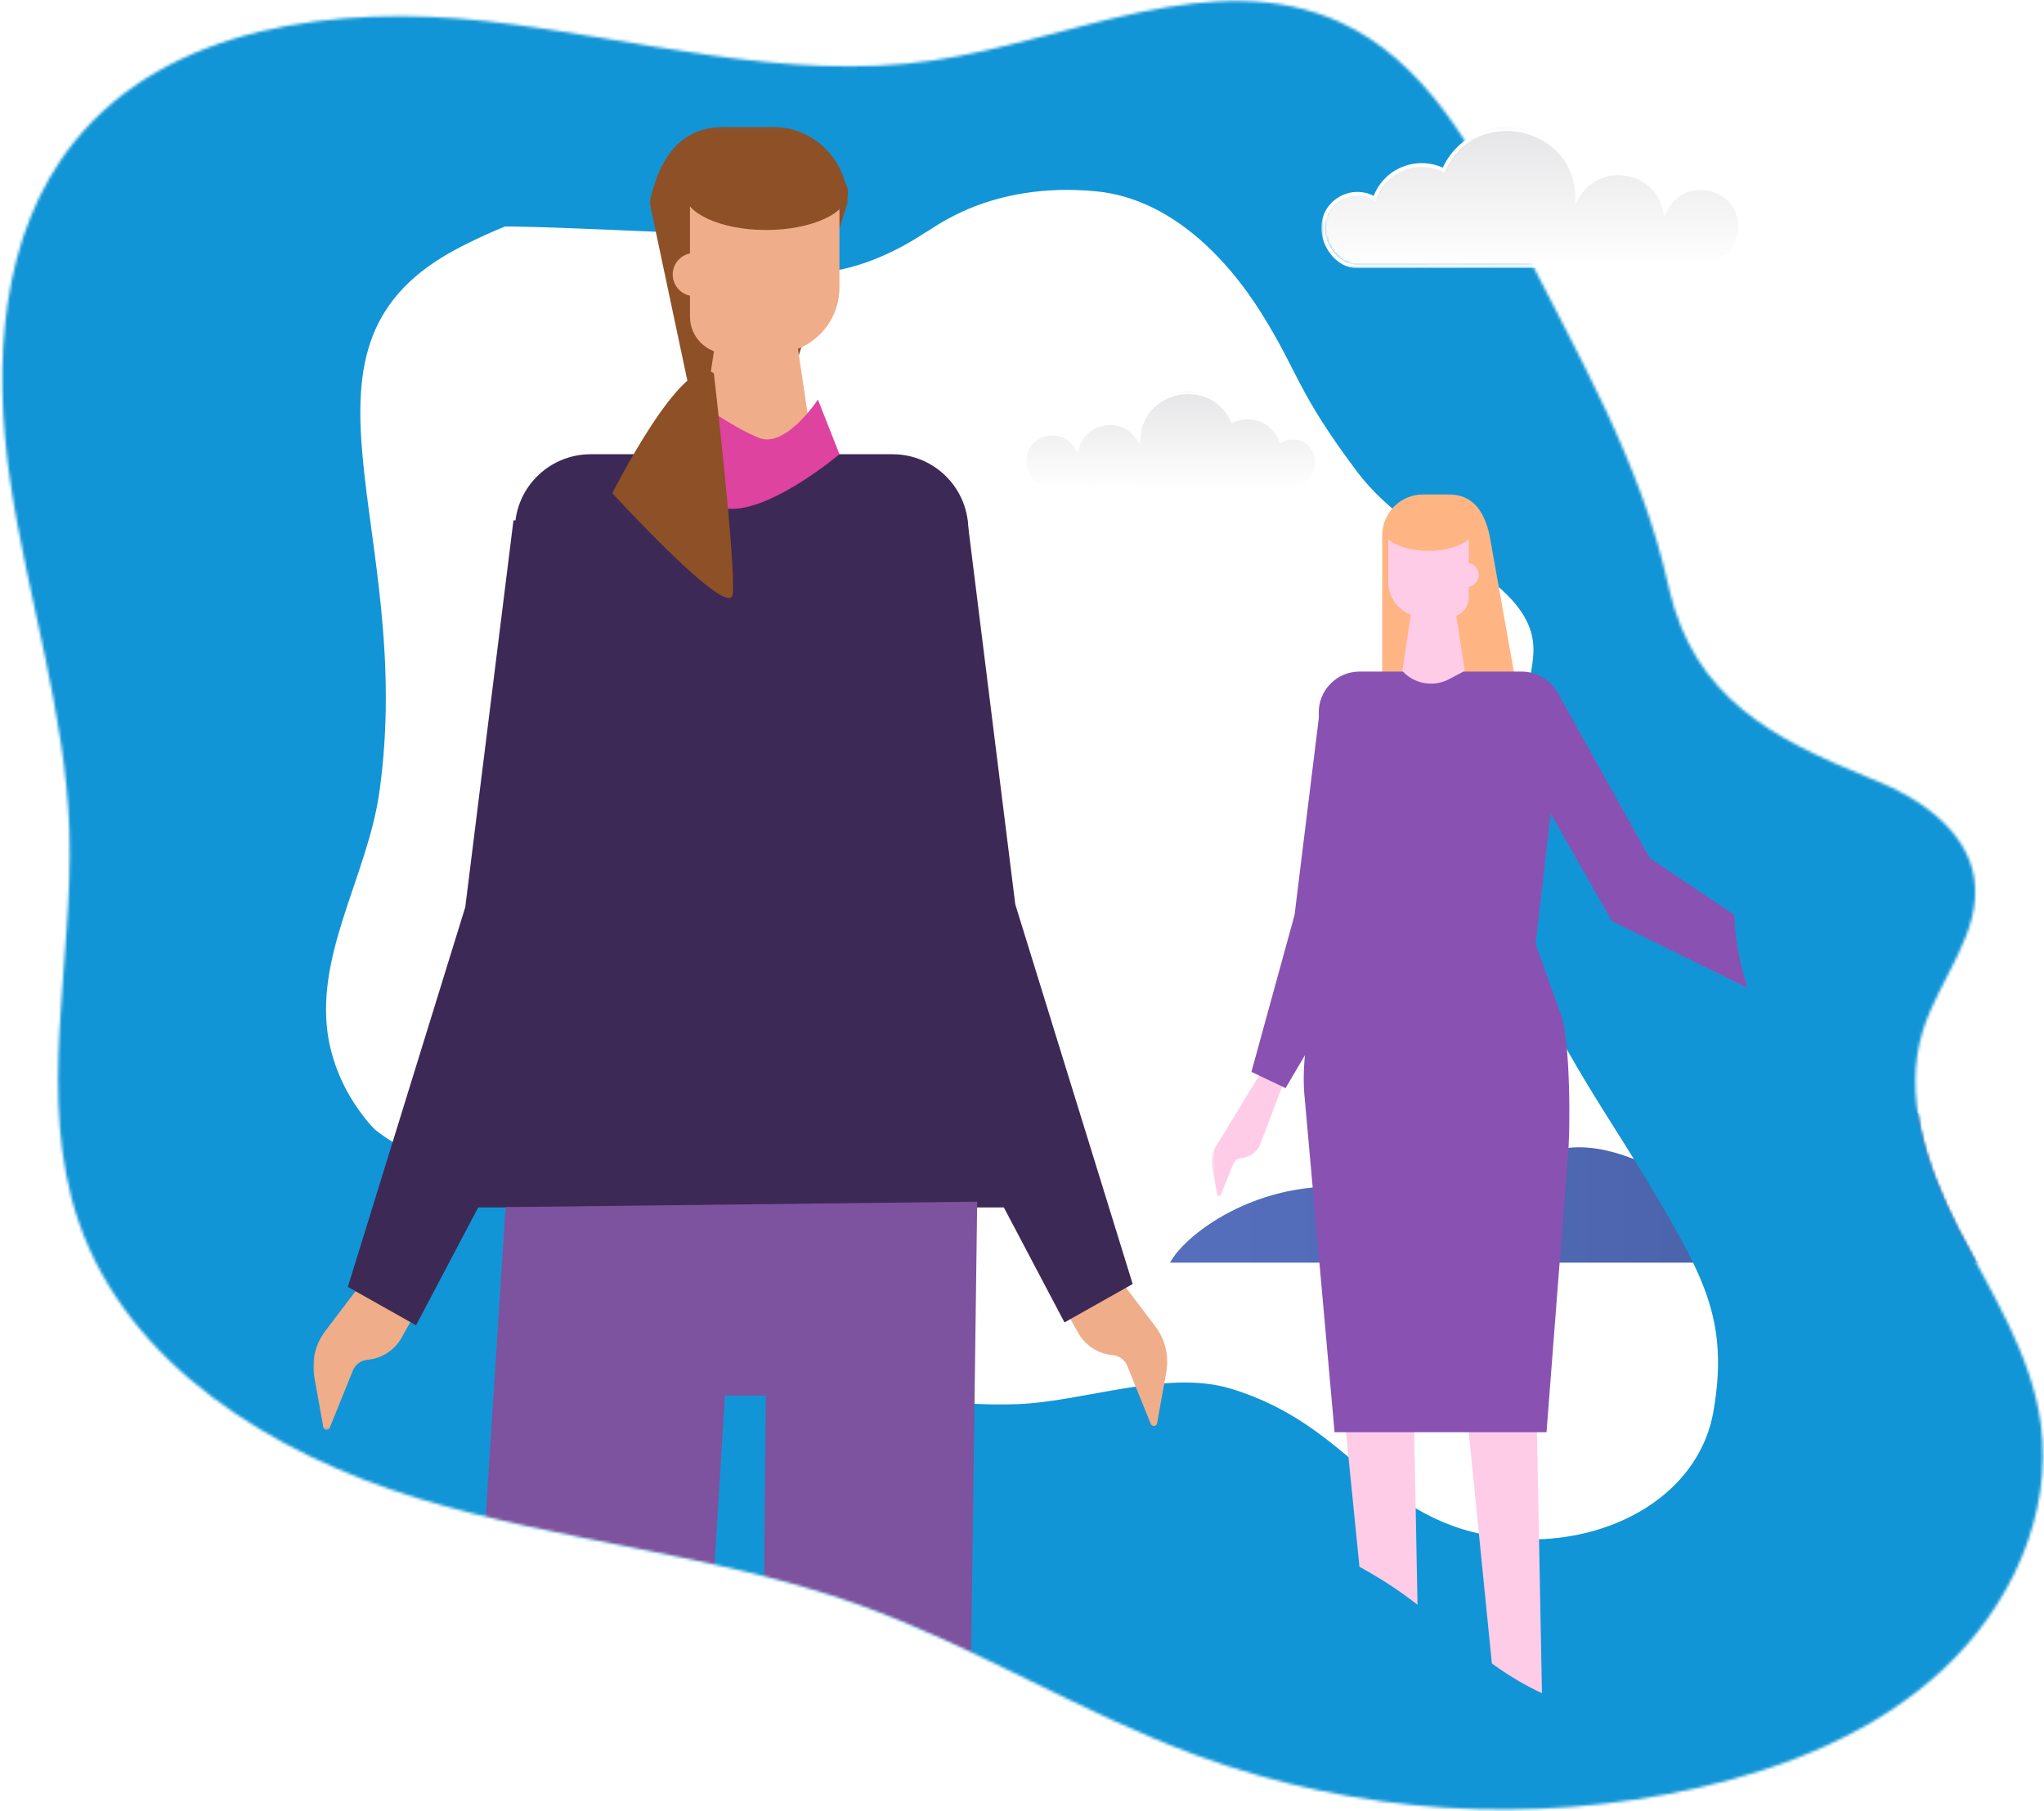
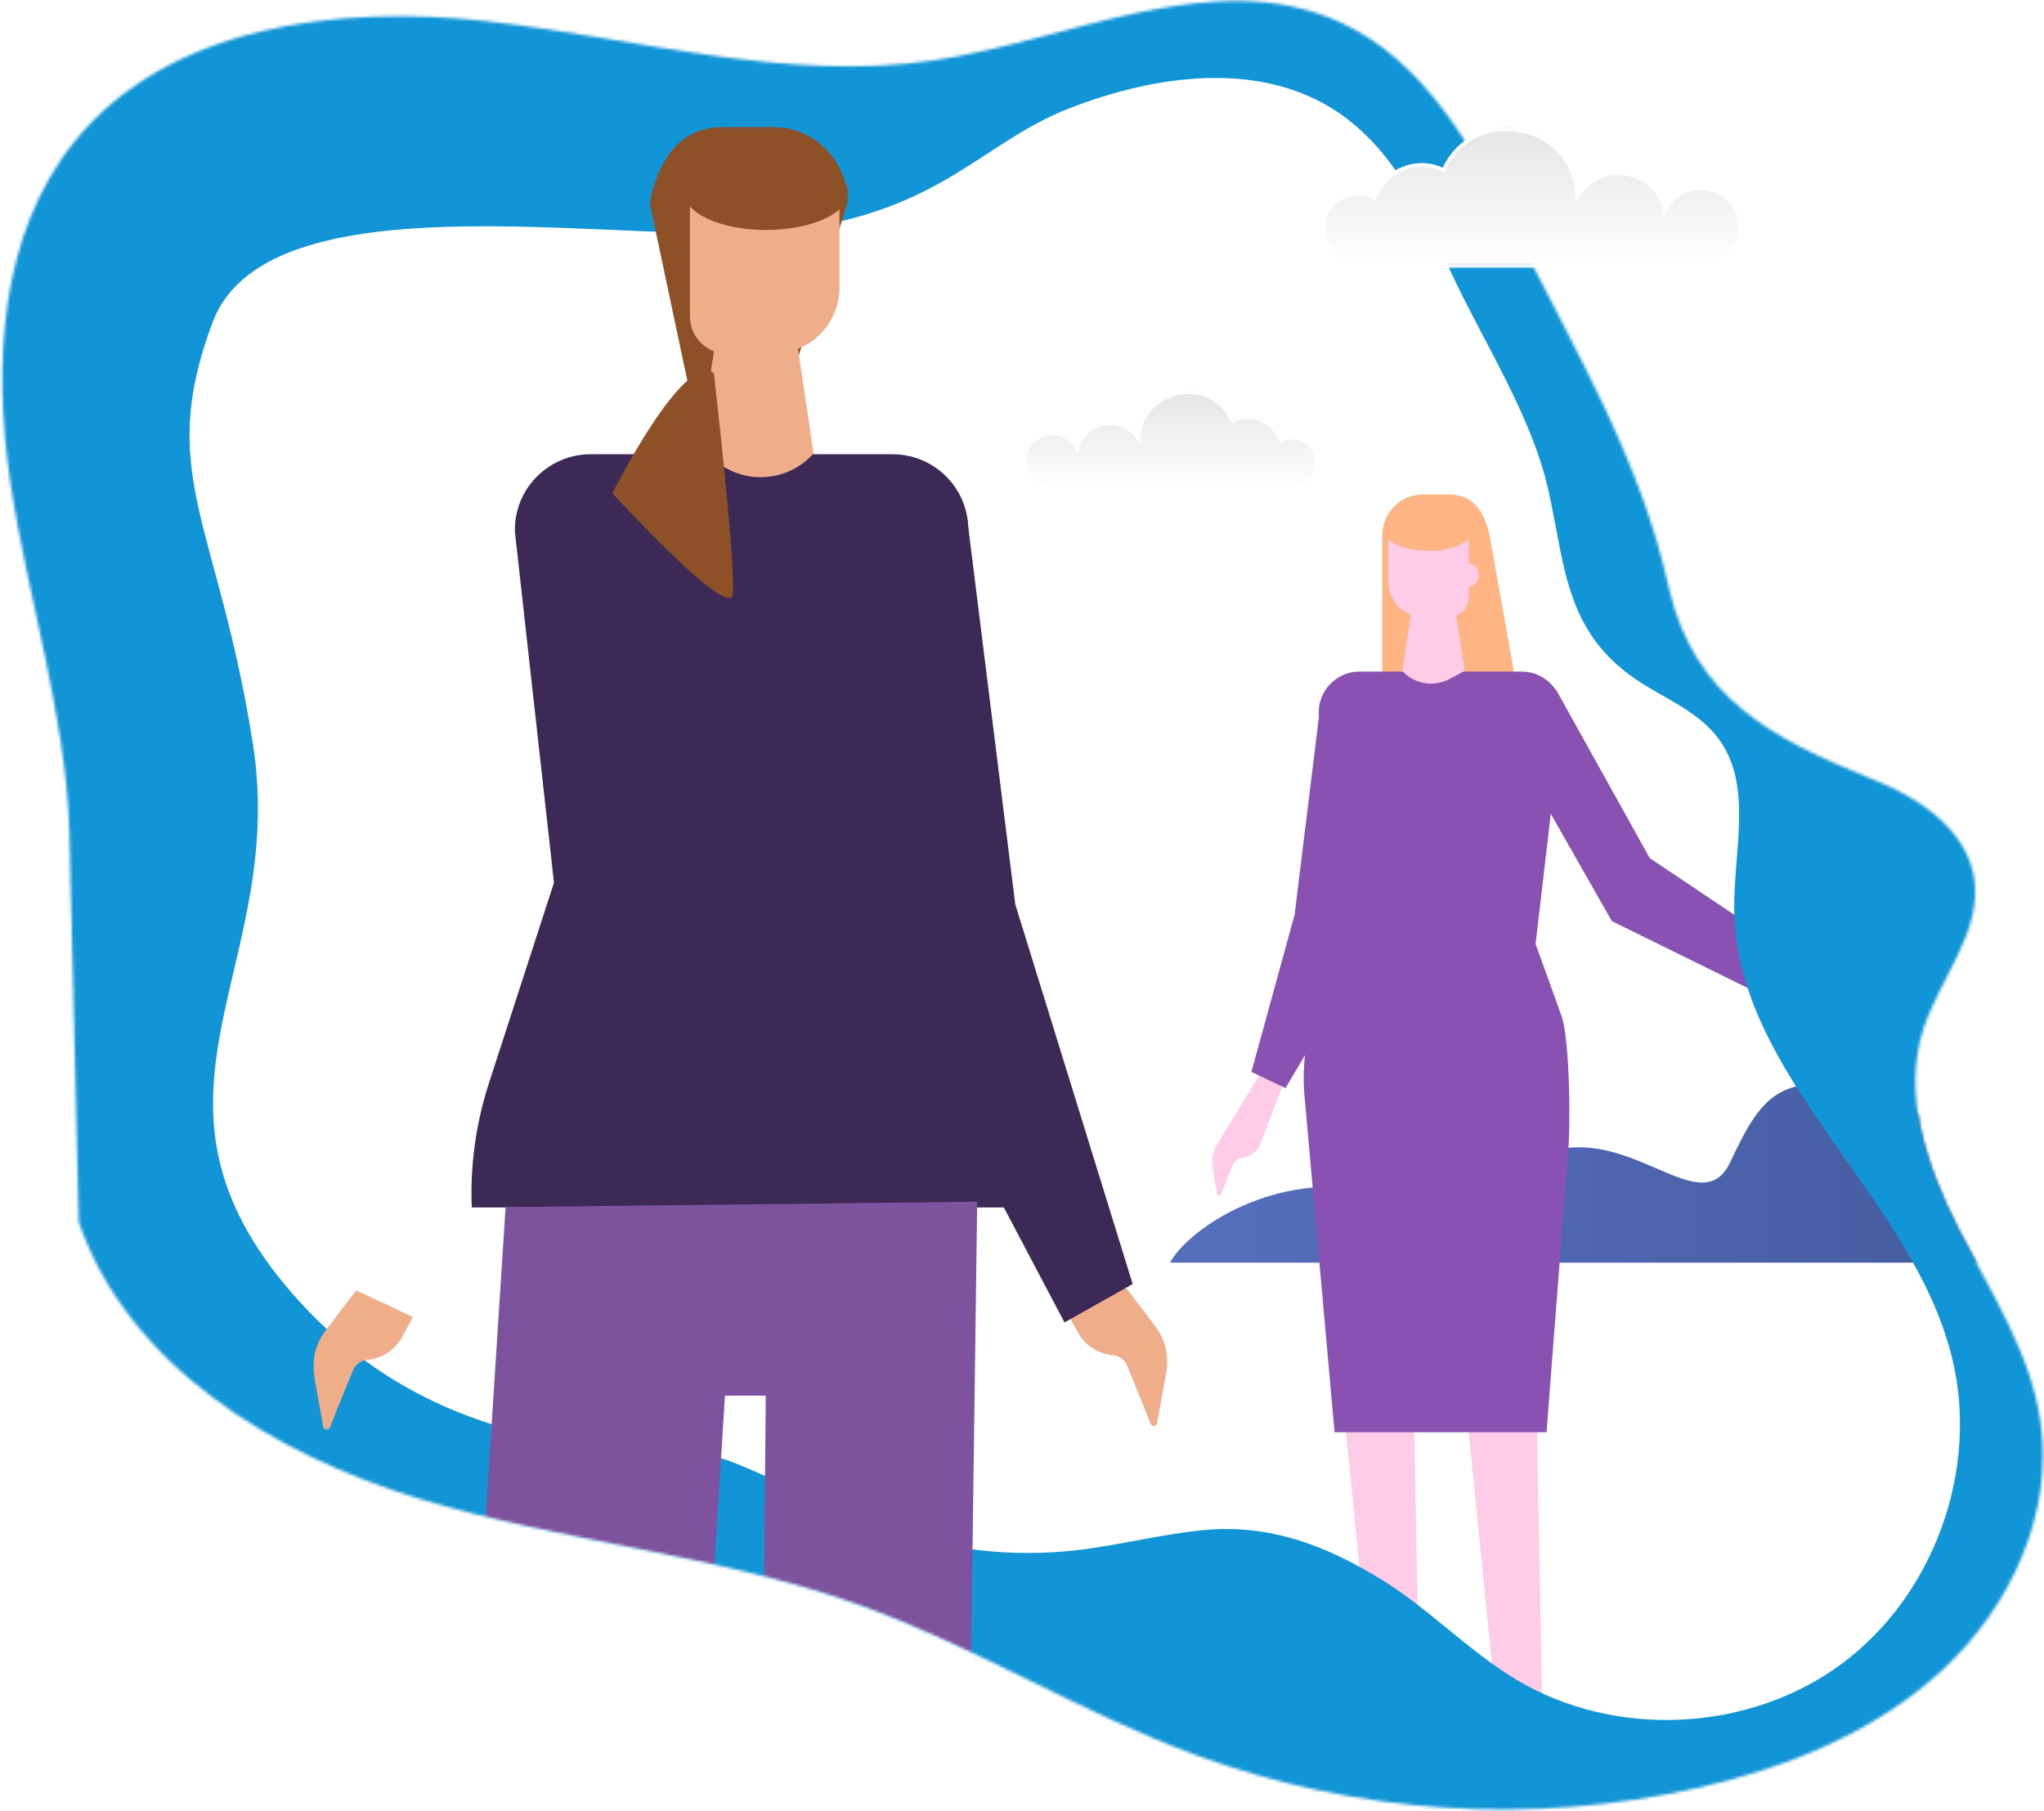
<svg xmlns="http://www.w3.org/2000/svg" xmlns:xlink="http://www.w3.org/1999/xlink" width="711px" height="630px" viewBox="0 0 711 630" version="1.1">
  <title>SCENE2-blue</title>
  <desc>Created with Sketch.</desc>
  <defs>
-     <path d="M27.418,425.122 C44.568,474.842 94.848,505.742 145.138,521.102 C195.428,536.462 248.818,540.452 298.358,558.082 C338.878,572.492 375.788,595.682 416.138,610.542 C472.041,631.01 532.657,634.943 590.738,621.872 C621.858,614.802 652.568,602.422 675.914,580.662 C699.26,558.902 714.269,526.642 709.856,495.032 C706.496,470.962 692.732,449.872 681.608,428.262 L680.943,426.961 C670.136,405.65 661.783,381.128 668.898,358.402 C674.518,340.452 689.498,324.332 686.743,305.722 C684.249,288.902 667.998,277.742 652.228,271.402 L650.141,270.559 C616.533,256.927 589.47,242.735 580.606,204.948 L580.338,203.772 C570.766,160.682 548.691,123.213 528.853,84.009 L526.831,80.006 C512.244,51.229 495.344,21.04 466.128,7.722 C422.208,-12.308 372.448,13.972 324.698,21.022 C273.118,28.642 221.298,13.182 169.478,7.402 C117.658,1.622 58.398,8.792 25.748,49.452 C-0.032,81.562 -2.452,126.652 3.558,167.382 C9.568,208.112 22.808,247.892 24.138,289.052 C25.598,334.682 12.538,381.962 27.418,425.122 Z" id="path-1" />
+     <path d="M27.418,425.122 C44.568,474.842 94.848,505.742 145.138,521.102 C195.428,536.462 248.818,540.452 298.358,558.082 C338.878,572.492 375.788,595.682 416.138,610.542 C472.041,631.01 532.657,634.943 590.738,621.872 C621.858,614.802 652.568,602.422 675.914,580.662 C699.26,558.902 714.269,526.642 709.856,495.032 C706.496,470.962 692.732,449.872 681.608,428.262 L680.943,426.961 C670.136,405.65 661.783,381.128 668.898,358.402 C674.518,340.452 689.498,324.332 686.743,305.722 C684.249,288.902 667.998,277.742 652.228,271.402 L650.141,270.559 C616.533,256.927 589.47,242.735 580.606,204.948 L580.338,203.772 C570.766,160.682 548.691,123.213 528.853,84.009 L526.831,80.006 C512.244,51.229 495.344,21.04 466.128,7.722 C422.208,-12.308 372.448,13.972 324.698,21.022 C273.118,28.642 221.298,13.182 169.478,7.402 C117.658,1.622 58.398,8.792 25.748,49.452 C-0.032,81.562 -2.452,126.652 3.558,167.382 C9.568,208.112 22.808,247.892 24.138,289.052 Z" id="path-1" />
    <linearGradient x1="-0.303%" y1="50.004%" x2="136.424%" y2="50.004%" id="linearGradient-3">
      <stop stop-color="#556FBD" offset="0%" />
      <stop stop-color="#5069B4" offset="18%" />
      <stop stop-color="#435A9C" offset="47%" />
      <stop stop-color="#2E4074" offset="84%" />
      <stop stop-color="#233461" offset="100%" />
    </linearGradient>
    <path d="M40.095,16.905 C34.822,7.552 20.841,9.799 18.701,20.287 L18.701,20.287 C14.46,10.864 0.452,13.945 0.452,24.244 L0.452,24.244 C0.452,29.559 4.73,33.644 10.009,33.644 L10.009,33.644 C10.009,33.644 9.317,33.845 93.499,33.845 L93.499,33.845 C98.092,33.845 101.816,29.033 101.816,24.408 L101.816,24.408 C101.816,17.922 94.803,13.921 89.285,17.198 L89.285,17.198 C86.974,10.263 79.081,6.968 72.538,10.228 L72.538,10.228 C69.458,3.307 63.346,0.151 57.249,0.15 L57.249,0.15 C48.747,0.15 40.276,6.287 40.095,16.905" id="path-4" />
    <linearGradient x1="50%" y1="102.237%" x2="50%" y2="-5.501%" id="linearGradient-6">
      <stop stop-color="#FFFFFF" offset="0%" />
      <stop stop-color="#E4E4E6" offset="100%" />
    </linearGradient>
    <polygon id="path-7" points="0 0.199 102.48 0.199 102.48 34.514 0 34.514" />
    <filter x="-0.8%" y="-0.9%" width="101.6%" height="101.7%" filterUnits="objectBoundingBox" id="filter-9">
      <feOffset dx="0" dy="0" in="SourceAlpha" result="shadowOffsetOuter1" />
      <feGaussianBlur stdDeviation="4" in="shadowOffsetOuter1" result="shadowBlurOuter1" />
      <feColorMatrix values="0 0 0 0 0   0 0 0 0 0   0 0 0 0 0  0 0 0 0.972 0" type="matrix" in="shadowBlurOuter1" result="shadowMatrixOuter1" />
      <feMerge>
        <feMergeNode in="shadowMatrixOuter1" />
        <feMergeNode in="SourceGraphic" />
      </feMerge>
    </filter>
    <polygon id="path-10" points="0.159 0.149 25.658 0.149 25.658 43.22 0.159 43.22" />
    <polygon id="path-12" points="0.324 0.554 34.574 0.554 34.574 72.8 0.324 72.8" />
    <polygon id="path-14" points="0.608 0.554 34.856 0.554 34.856 72.8 0.608 72.8" />
    <filter x="-4.2%" y="-4.2%" width="108.3%" height="108.3%" filterUnits="objectBoundingBox" id="filter-16">
      <feOffset dx="5" dy="5" in="SourceAlpha" result="shadowOffsetOuter1" />
      <feGaussianBlur stdDeviation="20" in="shadowOffsetOuter1" result="shadowBlurOuter1" />
      <feColorMatrix values="0 0 0 0 0   0 0 0 0 0   0 0 0 0 0  0 0 0 0.884 0" type="matrix" in="shadowBlurOuter1" result="shadowMatrixOuter1" />
      <feMerge>
        <feMergeNode in="shadowMatrixOuter1" />
        <feMergeNode in="SourceGraphic" />
      </feMerge>
    </filter>
    <polygon id="path-17" points="0.95 1.101 69.9 1.101 69.9 126.582 0.95 126.582" />
    <polygon id="path-19" points="0 0.838 34.702 0.838 34.702 49.406 0 49.406" />
    <filter x="-4.6%" y="-4.6%" width="109.2%" height="109.2%" filterUnits="objectBoundingBox" id="filter-21">
      <feOffset dx="0" dy="0" in="SourceAlpha" result="shadowOffsetOuter1" />
      <feGaussianBlur stdDeviation="25" in="shadowOffsetOuter1" result="shadowBlurOuter1" />
      <feColorMatrix values="0 0 0 0 0   0 0 0 0 0   0 0 0 0 0  0 0 0 0.897 0" type="matrix" in="shadowBlurOuter1" result="shadowMatrixOuter1" />
      <feMerge>
        <feMergeNode in="shadowMatrixOuter1" />
        <feMergeNode in="SourceGraphic" />
      </feMerge>
    </filter>
    <path d="M57.278,24.151 C49.746,10.789 29.772,13.998 26.716,28.982 L26.716,28.982 C20.658,15.52 0.645,19.922 0.645,34.635 L0.645,34.635 C0.645,42.227 6.758,48.063 14.299,48.063 L14.299,48.063 C14.299,48.063 13.31,48.35 133.57,48.35 L133.57,48.35 C140.131,48.35 145.451,41.476 145.451,34.869 L145.451,34.869 C145.451,25.602 135.432,19.888 127.55,24.568 L127.55,24.568 C124.248,14.662 112.973,9.954 103.625,14.611 L103.625,14.611 C99.225,4.724 90.494,0.216 81.784,0.215 L81.784,0.215 C69.639,0.214 57.537,8.981 57.278,24.151" id="path-22" />
    <linearGradient x1="50%" y1="102.237%" x2="50%" y2="-5.501%" id="linearGradient-24">
      <stop stop-color="#FFFFFF" offset="0%" />
      <stop stop-color="#E4E4E6" offset="100%" />
    </linearGradient>
    <polygon id="path-25" points="0 0.284 146.4 0.284 146.4 49.305 0 49.305" />
  </defs>
  <g id="SCENE2-blue" stroke="none" stroke-width="1" fill="none" fill-rule="evenodd">
    <mask id="mask-2" fill="white">
      <use xlink:href="#path-1" />
    </mask>
    <g id="MASK" />
    <rect id="ground" stroke="#979797" fill="#D3D7E5" mask="url(#mask-2)" x="-829" y="-303" width="1620" height="934" />
    <rect id="sky" stroke="#979797" fill="#92B7D8" mask="url(#mask-2)" x="-829" y="-495" width="1620" height="934" />
    <g id="bush" mask="url(#mask-2)" fill="url(#linearGradient-3)" fill-rule="nonzero">
      <g transform="translate(407, 335)" id="Path">
        <path d="M0,104.21 C5.54,93.73 33.26,73.12 68.43,78.71 C106.82,84.8 115.26,71.51 131.08,65.98 C160.08,55.85 184.79,90.53 194.81,69.34 C206.57,44.44 213.72,33.26 256.63,50.87 C274.99,58.41 284.41,54.77 290.84,49.1 C294.91,45.5 301.57,38.28 305.2,36.1 C322.49,25.74 349.5,43.29 354.03,31.1 C355.65,26.73 353.56,20.1 356.72,16.74 C363.72,9.4 385.55,23.88 397.72,22.05 C409.89,20.22 416.34,-4.29 430.06,0.66 C459.38,11.24 450.18,73.44 448.37,87.32 C456.7,75.48 471.37,66.78 471.37,104.21 L0,104.21 Z" />
      </g>
    </g>
    <g id="house" mask="url(#mask-2)">
      <g transform="translate(356, 136)" id="cloud2">
        <g>
          <g id="Group-3">
            <mask id="mask-5" fill="white">
              <use xlink:href="#path-4" />
            </mask>
            <g id="Clip-2" />
            <path d="M40.095,16.905 C34.822,7.552 20.841,9.799 18.701,20.287 L18.701,20.287 C14.46,10.864 0.452,13.945 0.452,24.244 L0.452,24.244 C0.452,29.559 4.73,33.644 10.009,33.644 L10.009,33.644 C10.009,33.644 9.317,33.845 93.499,33.845 L93.499,33.845 C98.092,33.845 101.816,29.033 101.816,24.408 L101.816,24.408 C101.816,17.922 94.803,13.921 89.285,17.198 L89.285,17.198 C86.974,10.263 79.081,6.968 72.538,10.228 L72.538,10.228 C69.458,3.307 63.346,0.151 57.249,0.15 L57.249,0.15 C48.747,0.15 40.276,6.287 40.095,16.905" id="Fill-1" fill="url(#linearGradient-6)" mask="url(#mask-5)" />
          </g>
          <g id="Group-6">
            <mask id="mask-8" fill="white">
              <use xlink:href="#path-7" />
            </mask>
            <g id="Clip-5" />
            <path d="M10.442,33.43 C12.329,33.475 23.819,33.612 93.693,33.612 C98.204,33.612 101.575,28.907 101.575,24.701 C101.575,21.85 100.092,19.303 97.607,17.888 C95.117,16.471 92.162,16.488 89.7,17.935 L89.219,18.218 L89.041,17.691 C87.981,14.54 85.601,12 82.513,10.72 C79.41,9.435 75.902,9.55 72.889,11.037 L72.468,11.244 L72.276,10.817 C68.283,1.935 59.849,0.219 53.839,1.444 C47.851,2.666 40.798,7.544 40.63,17.266 L40.602,18.915 L39.785,17.48 C37.437,13.358 33.058,11.257 28.351,11.999 C23.65,12.74 20.137,16.076 19.184,20.703 L18.904,22.064 L18.328,20.799 C16.09,15.876 11.423,14.964 8.105,15.677 C4.783,16.393 0.905,19.142 0.905,24.538 C0.905,29.514 4.913,33.413 10.03,33.413 L10.442,33.43 Z M93.693,34.514 C50.705,34.514 30.303,34.461 20.758,34.417 C16.353,34.396 13.215,34.373 11.433,34.349 C10.722,34.339 10.293,34.332 10.03,34.304 L10.03,34.314 C4.405,34.314 -0,30.02 -0,24.538 C-0,18.985 3.974,15.644 7.913,14.796 C11.556,14.011 16.111,15.164 18.595,19.355 C19.94,14.96 23.53,11.846 28.21,11.109 C32.819,10.382 37.139,12.177 39.798,15.835 C40.6,6.518 47.639,1.789 53.658,0.56 C60.386,-0.813 68.882,1.6 72.907,10.03 C76.058,8.618 79.659,8.561 82.86,9.887 C86.023,11.198 88.496,13.735 89.716,16.898 C92.36,15.549 95.439,15.615 98.055,17.105 C100.826,18.683 102.48,21.522 102.48,24.701 C102.48,29.333 98.722,34.514 93.693,34.514 L93.693,34.514 Z" id="Fill-4" fill="#FFFFFF" mask="url(#mask-8)" />
          </g>
        </g>
      </g>
    </g>
    <g id="scene" mask="url(#mask-2)">
      <g transform="translate(-740, -801)">
        <g id="bottom-shape" filter="url(#filter-9)" transform="translate(1110.314, 1054.062) rotate(7) translate(-1110.314, -1054.062) translate(107.314, 116.062)">
-           <path d="M176.551,0.912 L0.738,1711.6 L1829.929,1875.912 L2005.738,165.231 L176.551,0.912 Z M769.163,989.298 C768.633,1019.089 753.124,1049.218 762.39,1077.728 C765.293,1086.455 770.196,1094.486 776.758,1101.261 C778.371,1102.999 780.129,1104.615 782.014,1106.094 C784.947,1107.881 788.037,1109.431 791.252,1110.728 C794.545,1111.818 797.912,1112.705 801.33,1113.384 C803.05,1113.736 804.789,1114.07 806.528,1114.395 C820.22,1117.611 833.564,1120.484 846.463,1126.103 C862.435,1133.474 873.151,1146.067 889.075,1152.084 C891.403,1153.123 893.761,1154.125 896.186,1155.101 C918.304,1162.346 939.445,1170.612 962.297,1174.451 C964.79,1174.74 967.312,1174.984 969.834,1175.183 C985.039,1176.484 1000.361,1175.952 1015.421,1173.602 C1038.215,1169.943 1065.533,1155.283 1088.278,1159.194 C1133.045,1166.9 1144.39,1199.766 1189.9,1199.107 C1223.091,1198.637 1254.407,1177.673 1256.001,1146.66 C1257.595,1115.648 1247.379,1101.315 1228.179,1075.994 C1208.98,1050.672 1186.302,1027.275 1172.166,999.181 C1163.895,982.62 1158.812,964.825 1157.151,946.614 C1155.46,928.321 1162.494,910.696 1161.74,893.126 C1160.61,866.585 1117.33,862.442 1093.074,837.21 C1068.818,811.978 1068.758,805.572 1053.52,786.773 C1038.283,767.974 1016.28,750.853 991.072,751.542 C953.719,752.562 936.208,771.759 933.909,773.024 C914.091,789.962 888.282,799.736 862.967,786.529 C860.677,786.023 835.258,756.024 773.894,797.814 C712.529,839.604 770.827,895.919 769.163,989.298 Z" id="Shape" fill="#1295D6" />
-         </g>
+           </g>
        <g id="woman2" transform="translate(1284, 1221) scale(-1, 1) translate(-1284, -1221) translate(1161, 973)">
          <path d="M49.7,172.343 L19.303,191.361 C17.762,192.804 15.748,193.588 13.693,193.588 C13.076,193.588 12.461,193.516 11.843,193.371 C10.651,193.103 9.408,193.516 8.627,194.454 L1.105,203.473 C0.704,203.958 -0.076,203.607 0.006,202.978 L1.332,193.34 C1.753,190.269 3.428,187.506 5.965,185.723 L43.587,165.2 L49.7,172.343 Z" id="Fill-1" fill="#FFCCE7" />
          <path d="M186.2,87.5 L135.8,87.5 L148.846,14.237 C150.865,5.056 155.211,0 163.062,0 L171.985,0 C179.836,0 186.2,6.375 186.2,14.237 L186.2,87.5 Z" id="Fill-3" fill="#FFB583" />
          <polygon id="Fill-5" fill="#FFCCE7" points="156.8 319.2 144.754 439.6 130.2 439.6 132.499 319.2" />
          <polygon id="Fill-7" fill="#FFCCE7" points="199.5 319.2 187.453 439.6 172.9 439.6 175.199 319.2" />
          <path d="M213.137,210.238 L202.774,326.2 L129.049,326.2 L121.665,230.573 C120.617,221.207 120.882,190.744 123.698,181.768 L132.846,156.348 L123.513,76.225 C123.267,68.222 129.686,61.6 137.689,61.6 L194.094,61.6 C202.094,61.6 208.511,68.217 208.27,76.218 L201.958,156.348 L210.087,179.734 C212.904,188.711 214.185,200.872 213.137,210.238" id="Fill-9" fill="#8952B2" />
          <polygon id="Fill-11" fill="#8952B2" points="43.793 179.2 35.7 164.999 93.145 126.477 125.739 67.9 130.9 105.224 106.318 148.404" />
          <polygon id="Fill-13" fill="#FFCCE7" points="144.9 439.081 140.816 483 129.5 483 130.282 439.081 137.199 434" />
          <polygon id="Fill-15" fill="#FFCCE7" points="187.6 439.081 183.516 483 172.2 483 172.982 439.081 179.899 434" />
          <g id="Group-19" transform="translate(219.8, 200.9)">
            <mask id="mask-11" fill="white">
              <use xlink:href="#path-10" />
            </mask>
            <g id="Clip-18" />
            <path d="M8.583,0.149 L23.42,24.538 C25.278,27.003 26.028,30.133 25.485,33.176 L23.784,42.705 C23.674,43.322 22.828,43.409 22.594,42.829 L18.229,31.982 C17.775,30.853 16.728,30.076 15.518,29.968 C12.806,29.729 10.391,28.156 9.069,25.769 L0.159,2.261 L8.583,0.149 Z" id="Fill-17" fill="#FFCCE7" mask="url(#mask-11)" />
          </g>
          <path d="M171.715,42.7 L163.034,42.7 C159.204,42.7 156.1,39.606 156.1,35.789 L156.1,10.5 L184.1,10.5 L184.1,30.356 C184.1,37.173 178.556,42.7 171.715,42.7" id="Fill-20" fill="#FFCCE7" />
          <path d="M174.683,31.5 L161.862,32.69 L157.5,61.361 L162.904,64.23 C168.352,67.122 175.117,65.933 179.2,61.364 L174.683,31.5 Z" id="Fill-22" fill="#FFCCE7" />
          <polygon id="Fill-24" fill="#8952B2" points="219.828 206.5 189.247 154.674 188.3 74.187 207.734 73.5 216.692 146.269 231.7 200.846" />
          <path d="M185.5,12.6 C185.5,16.466 178.605,19.6 170.101,19.6 C161.595,19.6 154.7,16.466 154.7,12.6 C154.7,8.734 161.595,5.6 170.101,5.6 C178.605,5.6 185.5,8.734 185.5,12.6" id="Fill-26" fill="#FFB583" />
          <path d="M161,28 C161,30.319 159.119,32.2 156.799,32.2 C154.48,32.2 152.6,30.319 152.6,28 C152.6,25.68 154.48,23.8 156.799,23.8 C159.119,23.8 161,25.68 161,28" id="Fill-28" fill="#FFCCE7" />
          <g id="Group-32" transform="translate(127.4, 422.1)">
            <mask id="mask-13" fill="white">
              <use xlink:href="#path-12" />
            </mask>
            <g id="Clip-31" />
            <polygon id="Fill-30" fill="#7C380A" mask="url(#mask-13)" points="34.574 70.278 34.574 72.8 23.661 72.8 7.922 67.725 7.788 67.684 7.82 67.785 9.364 72.8 1.097 72.8 1.097 71.877 0.324 72.349 1.684 0.554 19.029 1.231 13.069 59.973" />
          </g>
          <g id="Group-35" transform="translate(170.8, 422.1)">
            <mask id="mask-15" fill="white">
              <use xlink:href="#path-14" />
            </mask>
            <g id="Clip-34" />
            <polygon id="Fill-33" fill="#7C380A" mask="url(#mask-15)" points="34.856 70.278 34.856 72.8 23.945 72.8 8.205 67.725 8.071 67.684 8.103 67.785 9.647 72.8 1.38 72.8 1.38 71.877 0.608 72.349 1.968 0.554 19.312 1.231 13.352 59.973" />
          </g>
        </g>
        <g id="middle-shape" filter="url(#filter-16)" transform="translate(58, 19)">
          <path d="M765,1036 C777,1113 720,1157 776.672,1224.599 C833.344,1292.198 911.642,1277.729 930.752,1285.179 C949.652,1292.539 967.342,1302.779 986.582,1309.299 C1007.3,1316.308 1029.303,1318.69 1051.042,1316.279 C1065.972,1314.609 1080.582,1310.699 1095.532,1309.249 C1118.772,1306.999 1138.612,1314.689 1158.102,1326.799 C1174.482,1336.969 1187.942,1351.369 1204.482,1361.279 C1238.822,1381.839 1285.432,1379.569 1317.612,1355.759 C1349.792,1331.949 1365.602,1288.029 1355.992,1249.169 C1341.952,1192.369 1280.892,1151.819 1280.242,1093.319 C1280.012,1072.909 1286.892,1049.999 1274.612,1033.709 C1267.462,1024.209 1255.582,1019.849 1245.772,1013.129 C1221.142,996.239 1221.412,973.129 1215.502,947.099 C1209.672,921.409 1192.892,895.739 1181.842,871.929 C1172.092,850.889 1161.462,828.799 1142.192,815.909 C1115.262,797.909 1078.992,802.969 1048.812,814.739 C1018.632,826.509 1005,850 953,857 C901,864 771,836 751,889 C731,942 753,959 765,1036 Z M181.959,0.99 L0.005,1894.669 L1893.205,2076.579 L2075.168,182.898 L181.959,0.99 Z" id="Compound_Shape" fill="#1295D6" />
        </g>
        <g id="woman1" transform="translate(849, 843)">
          <g id="Group-3" transform="translate(116, 1)">
            <mask id="mask-18" fill="white">
              <use xlink:href="#path-17" />
            </mask>
            <g id="Clip-2" />
            <path d="M38.146,126.582 L18.671,110.974 L0.95,27.389 C4.677,10.436 12.698,1.1 27.19,1.1 L43.659,1.1 C58.151,1.1 69.9,12.872 69.9,27.389 L38.146,126.582 Z" id="Fill-1" fill="#8E5026" mask="url(#mask-18)" />
          </g>
          <path d="M242.902,378 L55.099,378 C54.525,363.712 56.454,349.387 60.767,335.709 L83.696,265.05 L70.116,143.072 C69.66,128.254 81.604,116 96.49,116 L201.433,116 C216.316,116 228.243,128.254 227.806,143.053 L212.274,270.698 L237.232,335.709 C241.545,349.387 243.474,363.712 242.902,378" id="Fill-8" fill="#3D2956" />
          <path d="M160,81 L143.875,81 C136.765,81 131,75.235 131,68.123 L131,21 L183,21 L183,58 C183,70.702 172.704,81 160,81" id="Fill-23" fill="#F0AD8A" />
          <path d="M165.674,60 L142.041,62.221 L134,115.717 L143.961,121.071 C154.004,126.467 166.475,124.248 174,115.723 L165.674,60 Z" id="Fill-25" fill="#F0AD8A" />
          <path d="M281.975,405 L292.818,419.288 C296.293,423.868 297.692,429.686 296.677,435.34 L293.501,453.045 C293.294,454.19 291.716,454.352 291.278,453.276 L283.125,433.122 C282.275,431.023 280.32,429.577 278.059,429.379 C272.995,428.935 268.479,426.01 266.011,421.577 L262,414.368 L281.975,405 Z" id="Fill-27" fill="#F0AD8A" />
          <polygon id="Fill-29" fill="#3D2956" points="261.281 418 192.774 288.106 191 139.27 227.392 138 244.162 272.564 285 404.639" />
          <g id="Group-33" transform="translate(0, 406)">
            <mask id="mask-20" fill="white">
              <use xlink:href="#path-19" />
            </mask>
            <g id="Clip-32" />
            <path d="M14.897,0.838 L4.146,15.001 C0.701,19.54 -0.686,25.307 0.32,30.909 L3.471,48.461 C3.674,49.594 5.241,49.756 5.673,48.687 L13.756,28.712 C14.599,26.633 16.537,25.199 18.779,25.002 C23.8,24.562 28.277,21.663 30.723,17.267 L34.702,10.124 L14.897,0.838 Z" id="Fill-31" fill="#F0AD8A" mask="url(#mask-20)" />
          </g>
-           <polygon id="Fill-34" fill="#3D2956" points="35.719 419 104.226 289.106 106 140.268 69.608 139 52.838 273.564 12 405.639" />
          <path d="M186,25 C186,32.18 173.24,38 157.5,38 C141.76,38 129,32.18 129,25 C129,17.82 141.76,12 157.5,12 C173.24,12 186,17.82 186,25" id="Fill-36" fill="#8E5026" />
-           <path d="M140,53.5 C140,57.641 136.642,61 132.501,61 C128.358,61 125,57.641 125,53.5 C125,49.357 128.358,46 132.501,46 C136.642,46 140,49.357 140,53.5" id="Fill-38" fill="#F0AD8A" />
          <polygon id="Fill-40" fill="#7D529E" points="66.873 377.883 49.902 641.696 9 900 124.018 896.232 130.171 653.799 143.169 443.477 157.367 443.477 155.492 656.772 140.409 896.086 246 890.434 227.145 656.772 230.915 376" />
-           <path d="M132.485,97 L125,121.701 C125,121.701 130.614,135 145.582,135 C160.549,135 183,116 183,116 L175.517,97 C175.517,97 164.291,114.1 154.937,110.301 C145.582,106.5 132.485,97 132.485,97" id="Fill-42" fill="#DD439F" />
          <path d="M139.312,87.838 C128.85,80.015 104,129.56 104,129.56 C104,129.56 144.544,173.889 145.853,164.762 C147.161,155.636 139.312,87.838 139.312,87.838" id="Fill-44" fill="#8E5026" />
        </g>
        <g id="top-shape" filter="url(#filter-21)" transform="translate(65, 11)">
          <path d="M702.418,1215.122 C719.568,1264.842 769.848,1295.742 820.138,1311.102 C870.428,1326.462 923.818,1330.452 973.358,1348.082 C1013.878,1362.492 1050.788,1385.682 1091.138,1400.542 C1147.041,1421.01 1207.657,1424.943 1265.738,1411.872 C1296.858,1404.802 1327.568,1392.422 1350.914,1370.662 C1374.26,1348.902 1389.269,1316.642 1384.856,1285.032 C1381.496,1260.962 1367.732,1239.872 1356.608,1218.262 C1345.484,1196.652 1336.638,1171.592 1343.898,1148.402 C1349.518,1130.452 1364.498,1114.332 1361.743,1095.722 C1359.249,1078.902 1342.998,1067.742 1327.228,1061.402 C1292.308,1047.362 1264.088,1033.232 1255.338,993.772 C1245.658,950.192 1223.188,912.362 1203.178,872.672 C1188.278,843.112 1171.248,811.452 1141.128,797.722 C1097.208,777.692 1047.448,803.972 999.698,811.022 C948.118,818.642 896.298,803.182 844.478,797.402 C792.658,791.622 733.398,798.792 700.748,839.452 C674.968,871.562 672.548,916.652 678.558,957.382 C684.568,998.112 697.808,1037.892 699.138,1079.052 C700.598,1124.682 687.538,1171.962 702.418,1215.122 Z M182.947,0.988 L0.993,1894.672 L1894.193,2076.582 L2076.156,182.897 L182.947,0.988 Z" id="Compound_Shape" fill="#1295D6" />
        </g>
      </g>
    </g>
    <g id="Cloud1" transform="translate(532.5, 69) scale(-1, 1) translate(-532.5, -69) translate(459, 44)">
      <g id="Group-3">
        <mask id="mask-23" fill="white">
          <use xlink:href="#path-22" />
        </mask>
        <g id="Clip-2" />
        <path d="M57.278,24.151 C49.746,10.789 29.772,13.998 26.716,28.982 L26.716,28.982 C20.658,15.52 0.645,19.922 0.645,34.635 L0.645,34.635 C0.645,42.227 6.758,48.063 14.299,48.063 L14.299,48.063 C14.299,48.063 13.31,48.35 133.57,48.35 L133.57,48.35 C140.131,48.35 145.451,41.476 145.451,34.869 L145.451,34.869 C145.451,25.602 135.432,19.888 127.55,24.568 L127.55,24.568 C124.248,14.662 112.973,9.954 103.625,14.611 L103.625,14.611 C99.225,4.724 90.494,0.216 81.784,0.215 L81.784,0.215 C69.639,0.214 57.537,8.981 57.278,24.151" id="Fill-1" fill="url(#linearGradient-24)" mask="url(#mask-23)" />
      </g>
      <g id="Group-6">
        <mask id="mask-26" fill="white">
          <use xlink:href="#path-25" />
        </mask>
        <g id="Clip-5" />
        <path d="M14.917,47.757 C17.613,47.821 34.028,48.017 133.847,48.017 C140.292,48.017 145.108,41.296 145.108,35.287 C145.108,31.214 142.988,27.576 139.438,25.555 C135.881,23.53 131.66,23.554 128.143,25.622 L127.456,26.026 L127.202,25.273 C125.688,20.771 122.288,17.142 117.876,15.314 C113.443,13.478 108.432,13.643 104.127,15.767 L103.525,16.063 L103.251,15.453 C97.547,2.764 85.499,0.313 76.913,2.062 C68.358,3.809 58.283,10.777 58.043,24.665 L58.003,27.022 L56.835,24.971 C53.482,19.082 47.225,16.081 40.501,17.142 C33.785,18.2 28.767,22.965 27.405,29.576 L27.005,31.52 L26.183,29.713 C22.986,22.68 16.318,21.377 11.578,22.396 C6.833,23.419 1.293,27.346 1.293,35.054 C1.293,42.163 7.019,47.733 14.328,47.733 L14.917,47.757 Z M133.847,49.305 C72.436,49.305 43.29,49.23 29.654,49.167 C23.362,49.137 18.879,49.105 16.333,49.069 C15.317,49.055 14.704,49.046 14.328,49.006 L14.328,49.021 C6.294,49.021 -0,42.885 -0,35.054 C-0,27.122 5.678,22.348 11.305,21.137 C16.509,20.015 23.016,21.662 26.564,27.651 C28.486,21.372 33.615,16.923 40.3,15.869 C46.884,14.831 53.056,17.396 56.855,22.622 C58,9.312 68.055,2.556 76.654,0.8 C86.265,-1.161 98.403,2.285 104.153,14.329 C108.654,12.312 113.799,12.23 118.372,14.125 C122.89,15.997 126.423,19.621 128.166,24.139 C131.943,22.212 136.341,22.308 140.079,24.436 C144.037,26.689 146.401,30.746 146.401,35.287 C146.401,41.904 141.031,49.305 133.847,49.305 L133.847,49.305 Z" id="Fill-4" fill="#FFFFFF" mask="url(#mask-26)" />
      </g>
    </g>
  </g>
</svg>